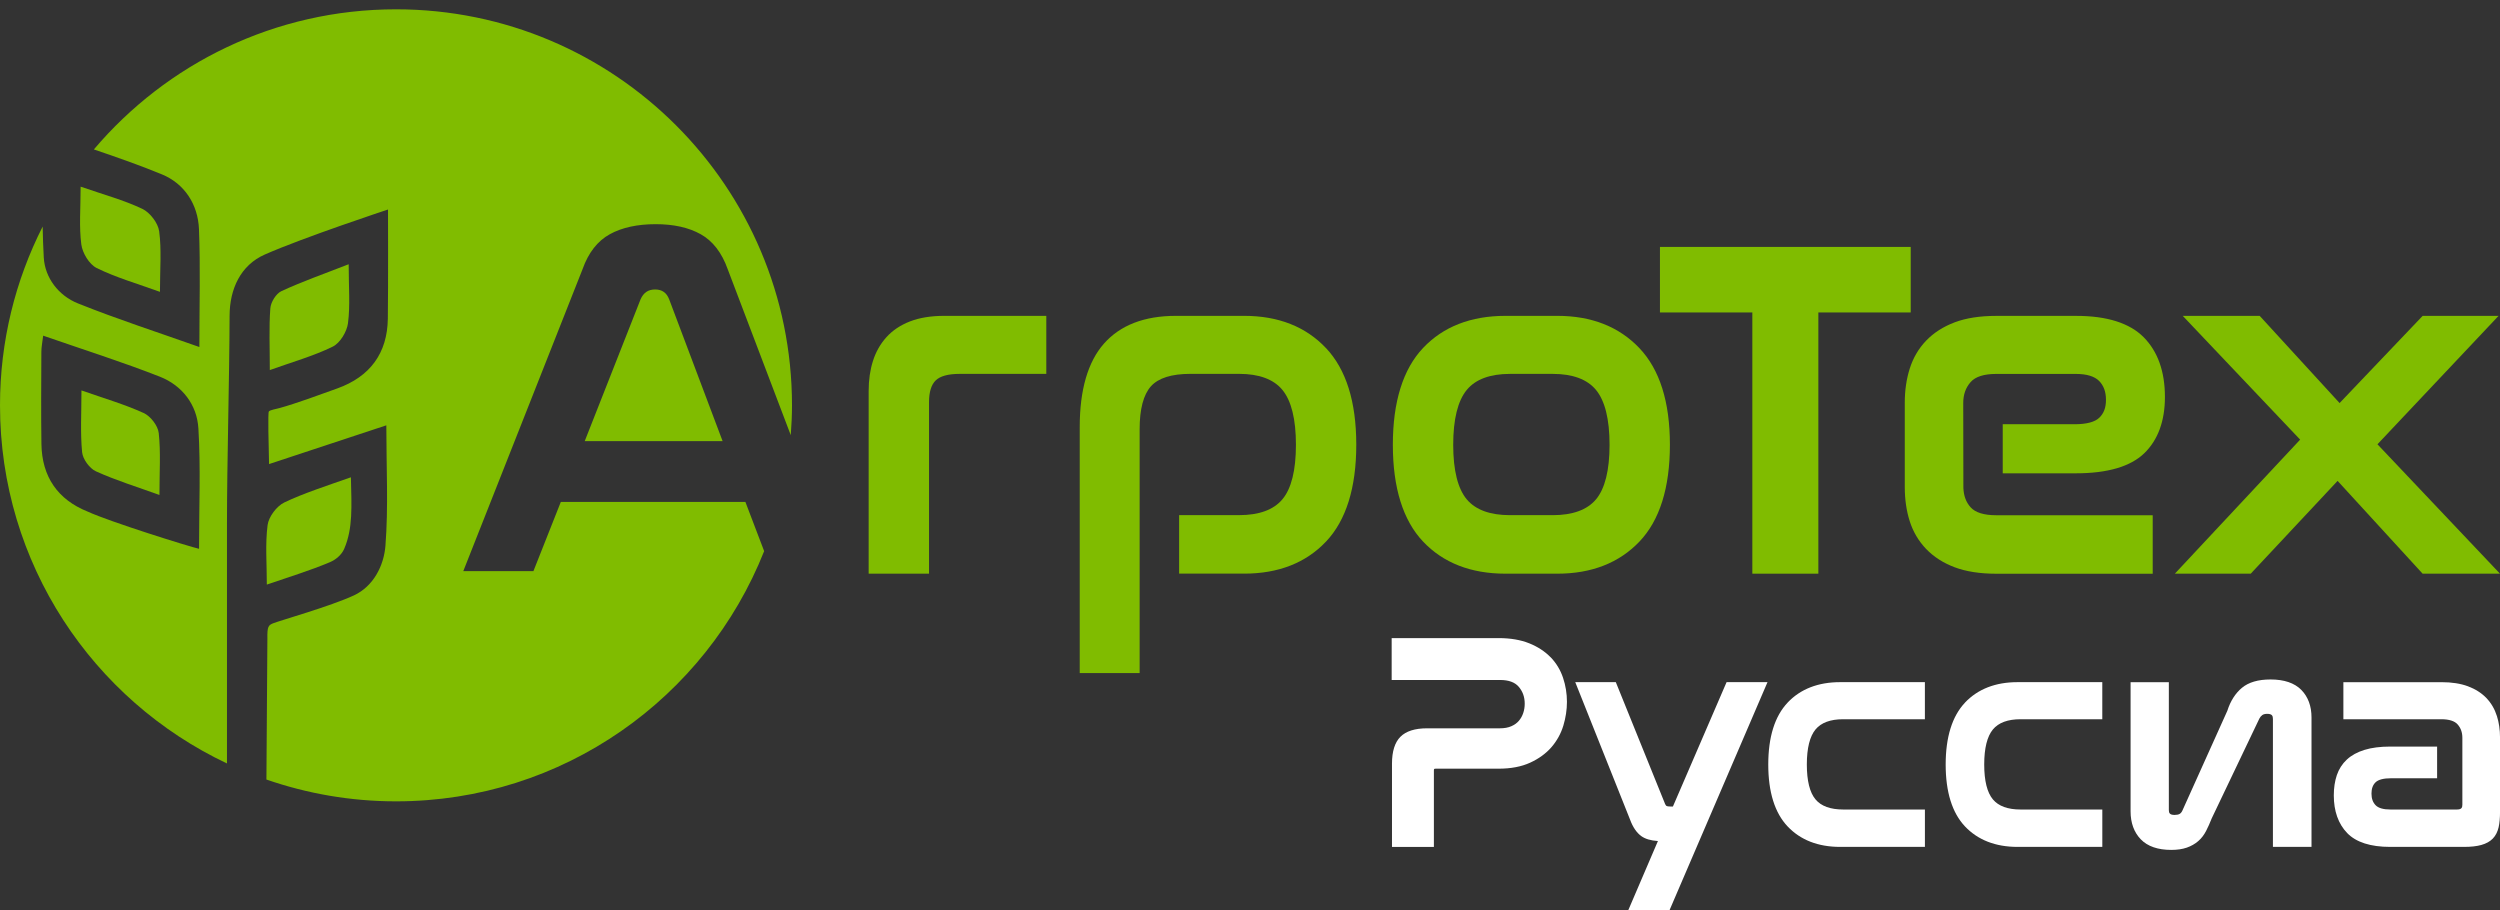
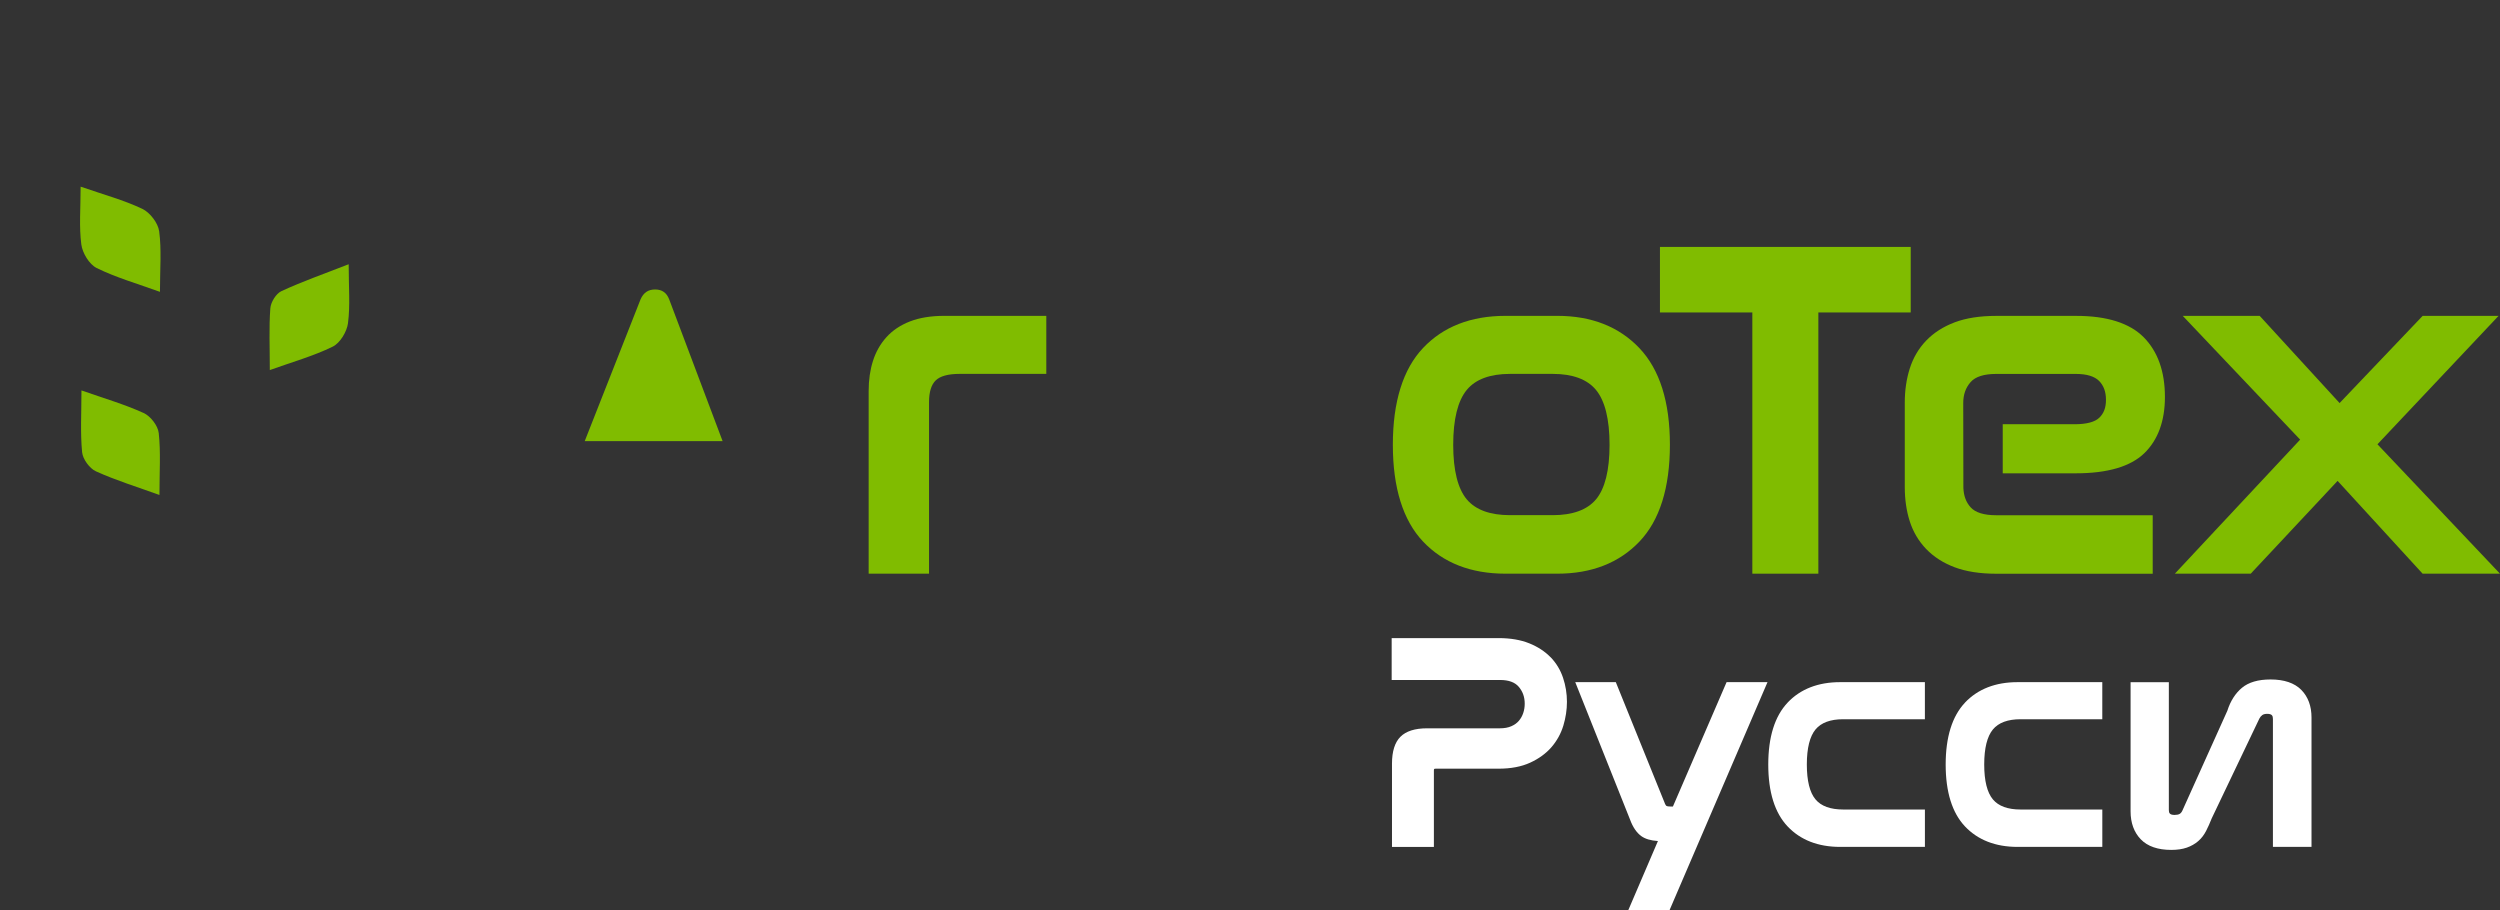
<svg xmlns="http://www.w3.org/2000/svg" id="_Слой_1" data-name=" Слой 1" viewBox="0 0 1080 393.31">
  <rect x="0" y="0" width="1080" height="393.31" fill="#333333" stroke="none" />
  <defs>
    <style> .cls-1 { fill: #80bc00; } .cls-1, .cls-2 { fill-rule: evenodd; } .cls-2 { fill: #fff; } </style>
  </defs>
  <path class="cls-1" d="M393.18,138.82c-4.16,1.61-7.62,3.92-10.27,6.87-2.64,2.94-4.6,6.42-5.82,10.33-1.21,3.82-1.83,8.14-1.83,12.82v78.99h26.08v-74.13c0-4.35,.97-7.5,2.88-9.36,1.92-1.87,5.4-2.82,10.32-2.82h37.46v-25.07h-44.14c-5.64,0-10.58,.8-14.67,2.37h0Z" />
  <path class="cls-1" d="M695.33,192.14c0,11.02-1.98,18.97-5.87,23.6-3.8,4.52-10.09,6.81-18.68,6.81h-18.44c-8.6,0-14.88-2.29-18.68-6.81-3.89-4.64-5.87-12.58-5.87-23.6s1.98-19.01,5.88-23.72c3.79-4.59,10.07-6.9,18.67-6.9h18.44c8.59,0,14.87,2.32,18.67,6.9,3.9,4.7,5.88,12.69,5.88,23.72h0Zm-22.52-55.69h-22.49c-14.88,0-26.85,4.66-35.54,13.86-8.67,9.16-13.07,23.23-13.07,41.83s4.4,32.67,13.07,41.83c8.69,9.19,20.66,13.86,35.54,13.86h22.49c14.74,0,26.66-4.66,35.41-13.85,8.75-9.16,13.18-23.23,13.18-41.84s-4.43-32.51-13.16-41.73c-8.77-9.26-20.69-13.96-35.43-13.96Z" />
  <polygon class="cls-1" points="825.43 106.67 717.1 106.67 717.1 134.98 757.01 134.98 757.01 247.83 785.53 247.83 785.53 134.98 825.43 134.98 825.43 106.67" />
  <polygon class="cls-1" points="1027.06 191.93 1079.38 136.45 1046.59 136.45 1010.7 174.12 976.18 136.45 942.94 136.45 993.66 189.92 939.54 247.83 972.32 247.83 1009.84 207.74 1046.57 247.83 1080 247.83 1027.06 191.93" />
-   <path class="cls-1" d="M572.86,150.41c-8.7-9.26-20.6-13.96-35.34-13.96h-29.58c-13.56,0-24.01,4.03-31.03,11.99-6.95,7.87-10.47,19.99-10.47,36v106.33h25.88v-105.32c0-8.72,1.65-14.97,4.9-18.59,3.19-3.55,8.92-5.35,17.01-5.35h21.08c8.59,0,14.87,2.32,18.66,6.9,3.89,4.7,5.87,12.68,5.87,23.72s-1.97,18.97-5.87,23.6c-3.79,4.52-10.07,6.81-18.67,6.81h-25.92v25.27h28.14c14.75,0,26.63-4.66,35.33-13.86,8.67-9.16,13.06-23.23,13.06-41.83s-4.39-32.5-13.05-41.72h0Z" />
  <path class="cls-1" d="M896.16,183.25h-30.98v21.22h31.59c13.63,0,23.55-2.9,29.5-8.61,5.96-5.75,8.98-13.95,8.98-24.38,0-10.95-3.07-19.61-9.14-25.76-6.08-6.15-15.88-9.26-29.12-9.26h-34.65c-6.98,0-13.01,.93-17.9,2.78-4.95,1.86-9.1,4.53-12.36,7.93-3.27,3.42-5.65,7.5-7.09,12.11-1.42,4.51-2.13,9.43-2.13,14.64v36.47c0,5.34,.72,10.3,2.13,14.74,1.44,4.55,3.82,8.59,7.09,12.01,3.26,3.4,7.41,6.07,12.36,7.93,4.9,1.84,10.92,2.78,17.9,2.78h67.63v-25.27h-67.63c-5.27,0-8.98-1.15-11.04-3.43-1.95-2.17-2.98-4.91-3.12-8.39l-.06-36.63c0-3.66,1.04-6.63,3.2-9.08,2.06-2.33,5.77-3.51,11.02-3.51h34.44c4.65,0,8.01,1.01,10,3,2.02,2.02,3,4.7,3,8.17s-.94,5.86-2.88,7.74c-1.91,1.87-5.52,2.82-10.71,2.82l-.03-.02Z" />
  <path class="cls-2" d="M669.84,283.93c-2.41-2.5-5.51-4.53-9.23-6.03-3.7-1.49-8.14-2.24-13.21-2.24h-46.2v18.09h46.85c3.69,0,6.39,.99,8.05,2.94,1.74,2.04,2.58,4.43,2.58,7.31,0,1.39-.21,2.74-.64,4.02-.42,1.26-1.05,2.39-1.88,3.36-.81,.96-1.9,1.75-3.25,2.34-1.35,.61-3.03,.91-4.98,.91h-31.47c-5.19,0-9.06,1.23-11.47,3.65-2.43,2.42-3.65,6.33-3.65,11.61v35.97h18.1v-32.99c0-.69,.11-.8,.79-.8h27.19c5.27,0,9.85-.87,13.59-2.59,3.75-1.71,6.85-3.97,9.22-6.7,2.36-2.74,4.09-5.87,5.14-9.32,1.02-3.41,1.55-6.86,1.55-10.25,0-3.58-.57-7.09-1.69-10.42-1.13-3.37-2.94-6.35-5.36-8.87h-.03Z" />
  <path class="cls-2" d="M722.69,348.42h-.89c-1.43,0-1.87-.23-1.93-.28-.04-.03-.41-.3-.9-1.69l-20.94-51.76h-17.52l23.67,59.37c1.2,3.27,2.83,5.66,4.83,7.12,1.68,1.23,4.05,1.94,7.21,2.15l-12.85,29.97h17.82l42.37-98.61h-17.68l-23.18,53.72h-.01Z" />
  <path class="cls-2" d="M772.24,303.55c-5.54,5.85-8.35,14.85-8.35,26.73s2.81,20.88,8.35,26.73c5.55,5.87,13.19,8.85,22.7,8.85h36.62v-16.15h-35.32c-5.49,0-9.51-1.46-11.93-4.36-2.49-2.95-3.76-8.03-3.76-15.08s1.27-12.15,3.76-15.15c2.43-2.93,6.43-4.41,11.92-4.41h35.32v-16.02h-36.62c-9.51,0-17.15,2.98-22.7,8.85h.01Z" />
  <path class="cls-2" d="M848.87,303.55c-5.53,5.86-8.34,14.85-8.34,26.73s2.81,20.87,8.34,26.73c5.56,5.87,13.2,8.85,22.71,8.85h36.62v-16.15h-35.33c-5.5,0-9.5-1.46-11.93-4.36-2.49-2.96-3.76-8.03-3.76-15.08s1.27-12.15,3.76-15.15c2.43-2.93,6.44-4.41,11.92-4.41h35.33v-16.02h-36.62c-9.51,0-17.15,2.98-22.71,8.85h.01Z" />
  <path class="cls-2" d="M980.84,293.53c-5.32,0-9.48,1.22-12.35,3.63-2.83,2.36-4.97,5.74-6.28,9.89l-19.41,43.1c-.31,.69-.7,1.16-1.19,1.45-.5,.3-1.24,.45-2.19,.45-2.06,0-2.48-.8-2.48-2.09v-55.26h-16.53v55.78c0,5.01,1.49,9.09,4.41,12.11,2.93,3.03,7.37,4.57,13.18,4.57,2.57,0,4.81-.33,6.68-.98,1.88-.66,3.54-1.59,4.92-2.79,1.38-1.18,2.53-2.67,3.44-4.44,.82-1.61,1.66-3.46,2.42-5.41l20.57-43.09c.33-.65,.75-1.16,1.3-1.55,.48-.34,1.19-.52,2.09-.52,2.07,0,2.48,.81,2.48,2.22v55.26h16.67v-55.91c0-4.93-1.49-8.94-4.42-11.92-2.94-2.99-7.41-4.5-13.31-4.5h0Z" />
-   <path class="cls-2" d="M1078.64,309.28c-.92-2.96-2.45-5.56-4.53-7.74-2.09-2.17-4.77-3.88-7.97-5.07-3.17-1.18-7-1.77-11.36-1.77h-42.44v16.01h42.31c3.36,0,5.73,.76,7.04,2.24,1.38,1.56,2.05,3.45,2.05,5.8v28.87c0,1.32-.39,2.09-2.35,2.09h-28.74c-3.04,0-5.18-.62-6.37-1.84-1.21-1.25-1.8-2.89-1.8-5.04s.58-3.73,1.77-4.88c1.2-1.15,3.44-1.74,6.66-1.74h19.92v-13.69h-20.18c-4.36,0-8.11,.48-11.16,1.42-3.11,.96-5.7,2.37-7.66,4.2-1.97,1.83-3.43,4.1-4.32,6.73-.86,2.54-1.31,5.48-1.31,8.74,0,6.82,1.95,12.29,5.77,16.26,3.84,3.98,10.09,5.99,18.55,5.99h31.98c2.96,0,5.47-.28,7.43-.83,2.1-.59,3.77-1.52,4.98-2.78s2.04-2.9,2.49-4.87c.41-1.81,.61-4.05,.61-6.65v-32.11c0-3.33-.45-6.48-1.36-9.35h-.01Z" />
  <path class="cls-1" d="M62.03,178.41c-8.32-3.79-17.2-6.35-26.84-9.75,0,9.82-.53,18.32,.28,26.69,.29,3,3.21,7.02,5.98,8.27,8.53,3.87,17.56,6.64,27.43,10.21,0-9.93,.6-18.43-.31-26.76-.34-3.17-3.56-7.32-6.54-8.67h0Z" />
  <path class="cls-1" d="M41.74,115.78c8.37,4.12,17.49,6.72,27.36,10.3,0-9.77,.74-18.09-.34-26.16-.48-3.59-3.97-8.12-7.29-9.7-8.03-3.82-16.77-6.16-26.64-9.58,0,9.42-.71,17.31,.3,24.97,.49,3.71,3.42,8.58,6.61,10.16h0Z" />
  <path class="cls-1" d="M283.01,125.05c-2.99,0-5.05,1.4-6.3,4.29l-24.11,61.22h59.56l-23.09-61.28c-1.11-2.85-3.1-4.23-6.07-4.23h0Z" />
-   <path class="cls-1" d="M85.99,237.08c-3.96-.86-38.42-11.62-48.06-16.05-13.04-5.2-19.81-15.13-20.03-29.16-.21-13.31-.08-26.63-.03-39.93,0-1.99,.43-3.98,.78-6.93,17.36,6.03,34.09,11.32,50.39,17.71,9.69,3.8,16.06,12.15,16.67,22.38,1.02,16.77,.28,33.65,.28,51.98h0Zm236.03-20.24h-79.75l-11.83,29.88h-30.3l51.54-130.48c2.51-7.08,6.48-12.16,11.78-15.07,5.21-2.87,11.87-4.33,19.76-4.33s14.3,1.46,19.46,4.33c5.22,2.9,9.15,7.99,11.68,15.1l27.25,71.72c.32-4.26,.53-8.55,.53-12.9,0-94.48-76.59-171.07-171.07-171.07-52.32,0-99.14,23.52-130.52,60.53,9.96,3.38,19.78,6.82,29.39,10.77,9.77,4.02,15.57,12.96,16.02,23.66,.66,16.35,.17,32.76,.17,50.93-18.23-6.47-35.6-12.07-52.5-18.86-8.3-3.34-14.21-10.98-14.72-19.8-.26-4.45-.4-8.91-.48-13.38C6.67,121.07,0,147.29,0,175.09c0,68.36,40.11,127.33,98.05,154.72v-103.06c0-27.15,1.06-63.18,1.13-90.32,.03-11.68,4.82-21.88,15.18-26.46,16.86-7.44,53.26-19.46,53.26-19.46,0,0,.12,32.65-.08,47.17-.2,14.91-7.67,25.04-21.85,30.13-6.93,2.49-17.86,6.54-24.97,8.48-1.49,.41-4.12,.83-4.58,1.47-.46,.63-.11,14.32,.09,22.72,16.5-5.46,32.98-10.9,50.66-16.74,0,18.29,.92,35.23-.38,52-.66,8.52-5.11,17.5-13.58,21.45-10.14,4.72-32.22,10.95-34.97,12.08-2.04,.83-2.53,1.49-2.45,6.37,0,.2-.28,40.48-.42,61.12,17.55,6.07,36.36,9.42,55.98,9.42,72.23,0,133.96-44.79,159.04-108.09l-8.09-21.23v-.02Z" />
  <path class="cls-1" d="M150.33,139.62c1-7.66,.3-15.53,.3-25.47-10.57,4.13-20.01,7.44-29.06,11.62-2.32,1.07-4.6,4.79-4.79,7.45-.62,8.38-.22,16.84-.22,26.65,9.67-3.48,18.8-6.03,27.17-10.12,3.19-1.56,6.11-6.44,6.61-10.14h-.01Z" />
-   <path class="cls-1" d="M148.7,237.08c3.8-8.84,3.18-18.23,2.89-30.89-9.38,3.3-20.71,6.98-28.75,10.86-3.32,1.59-6.76,6.17-7.24,9.77-1.06,8.22-.33,16.67-.33,25.72,9.62-3.32,18.61-6.03,27.21-9.66,2.41-1.02,5.04-3.04,6.22-5.8Z" />
</svg>